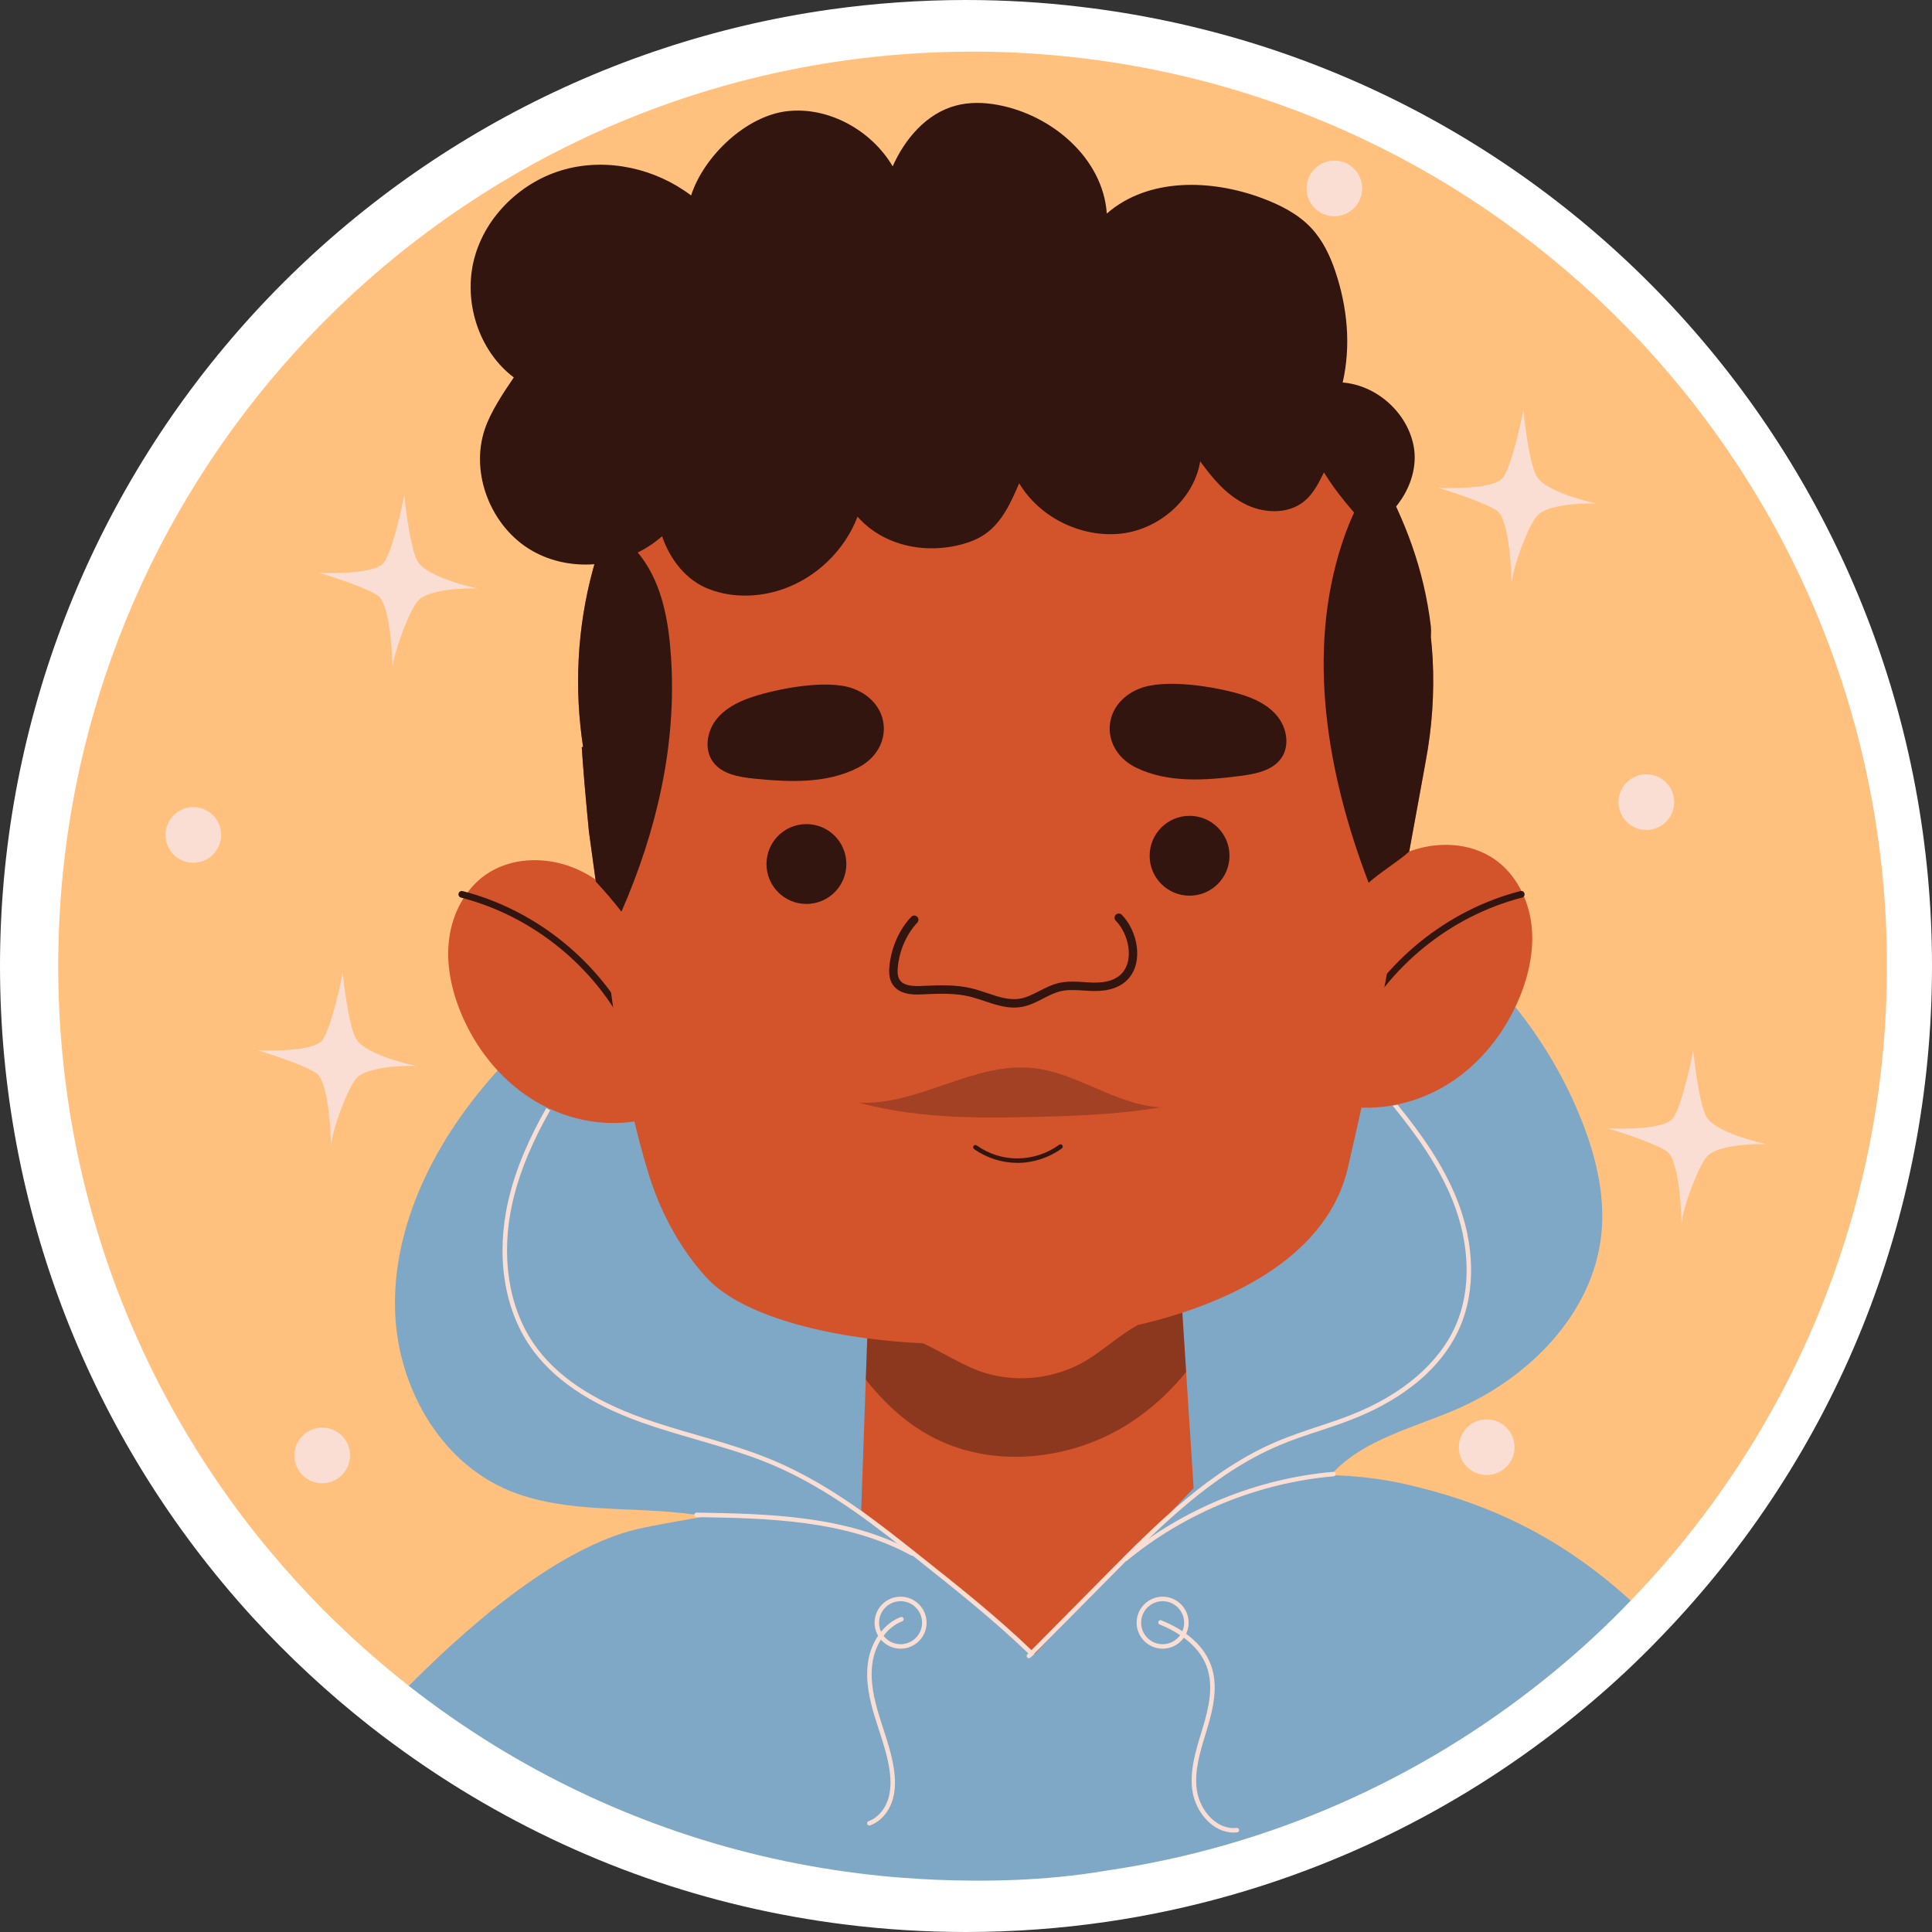
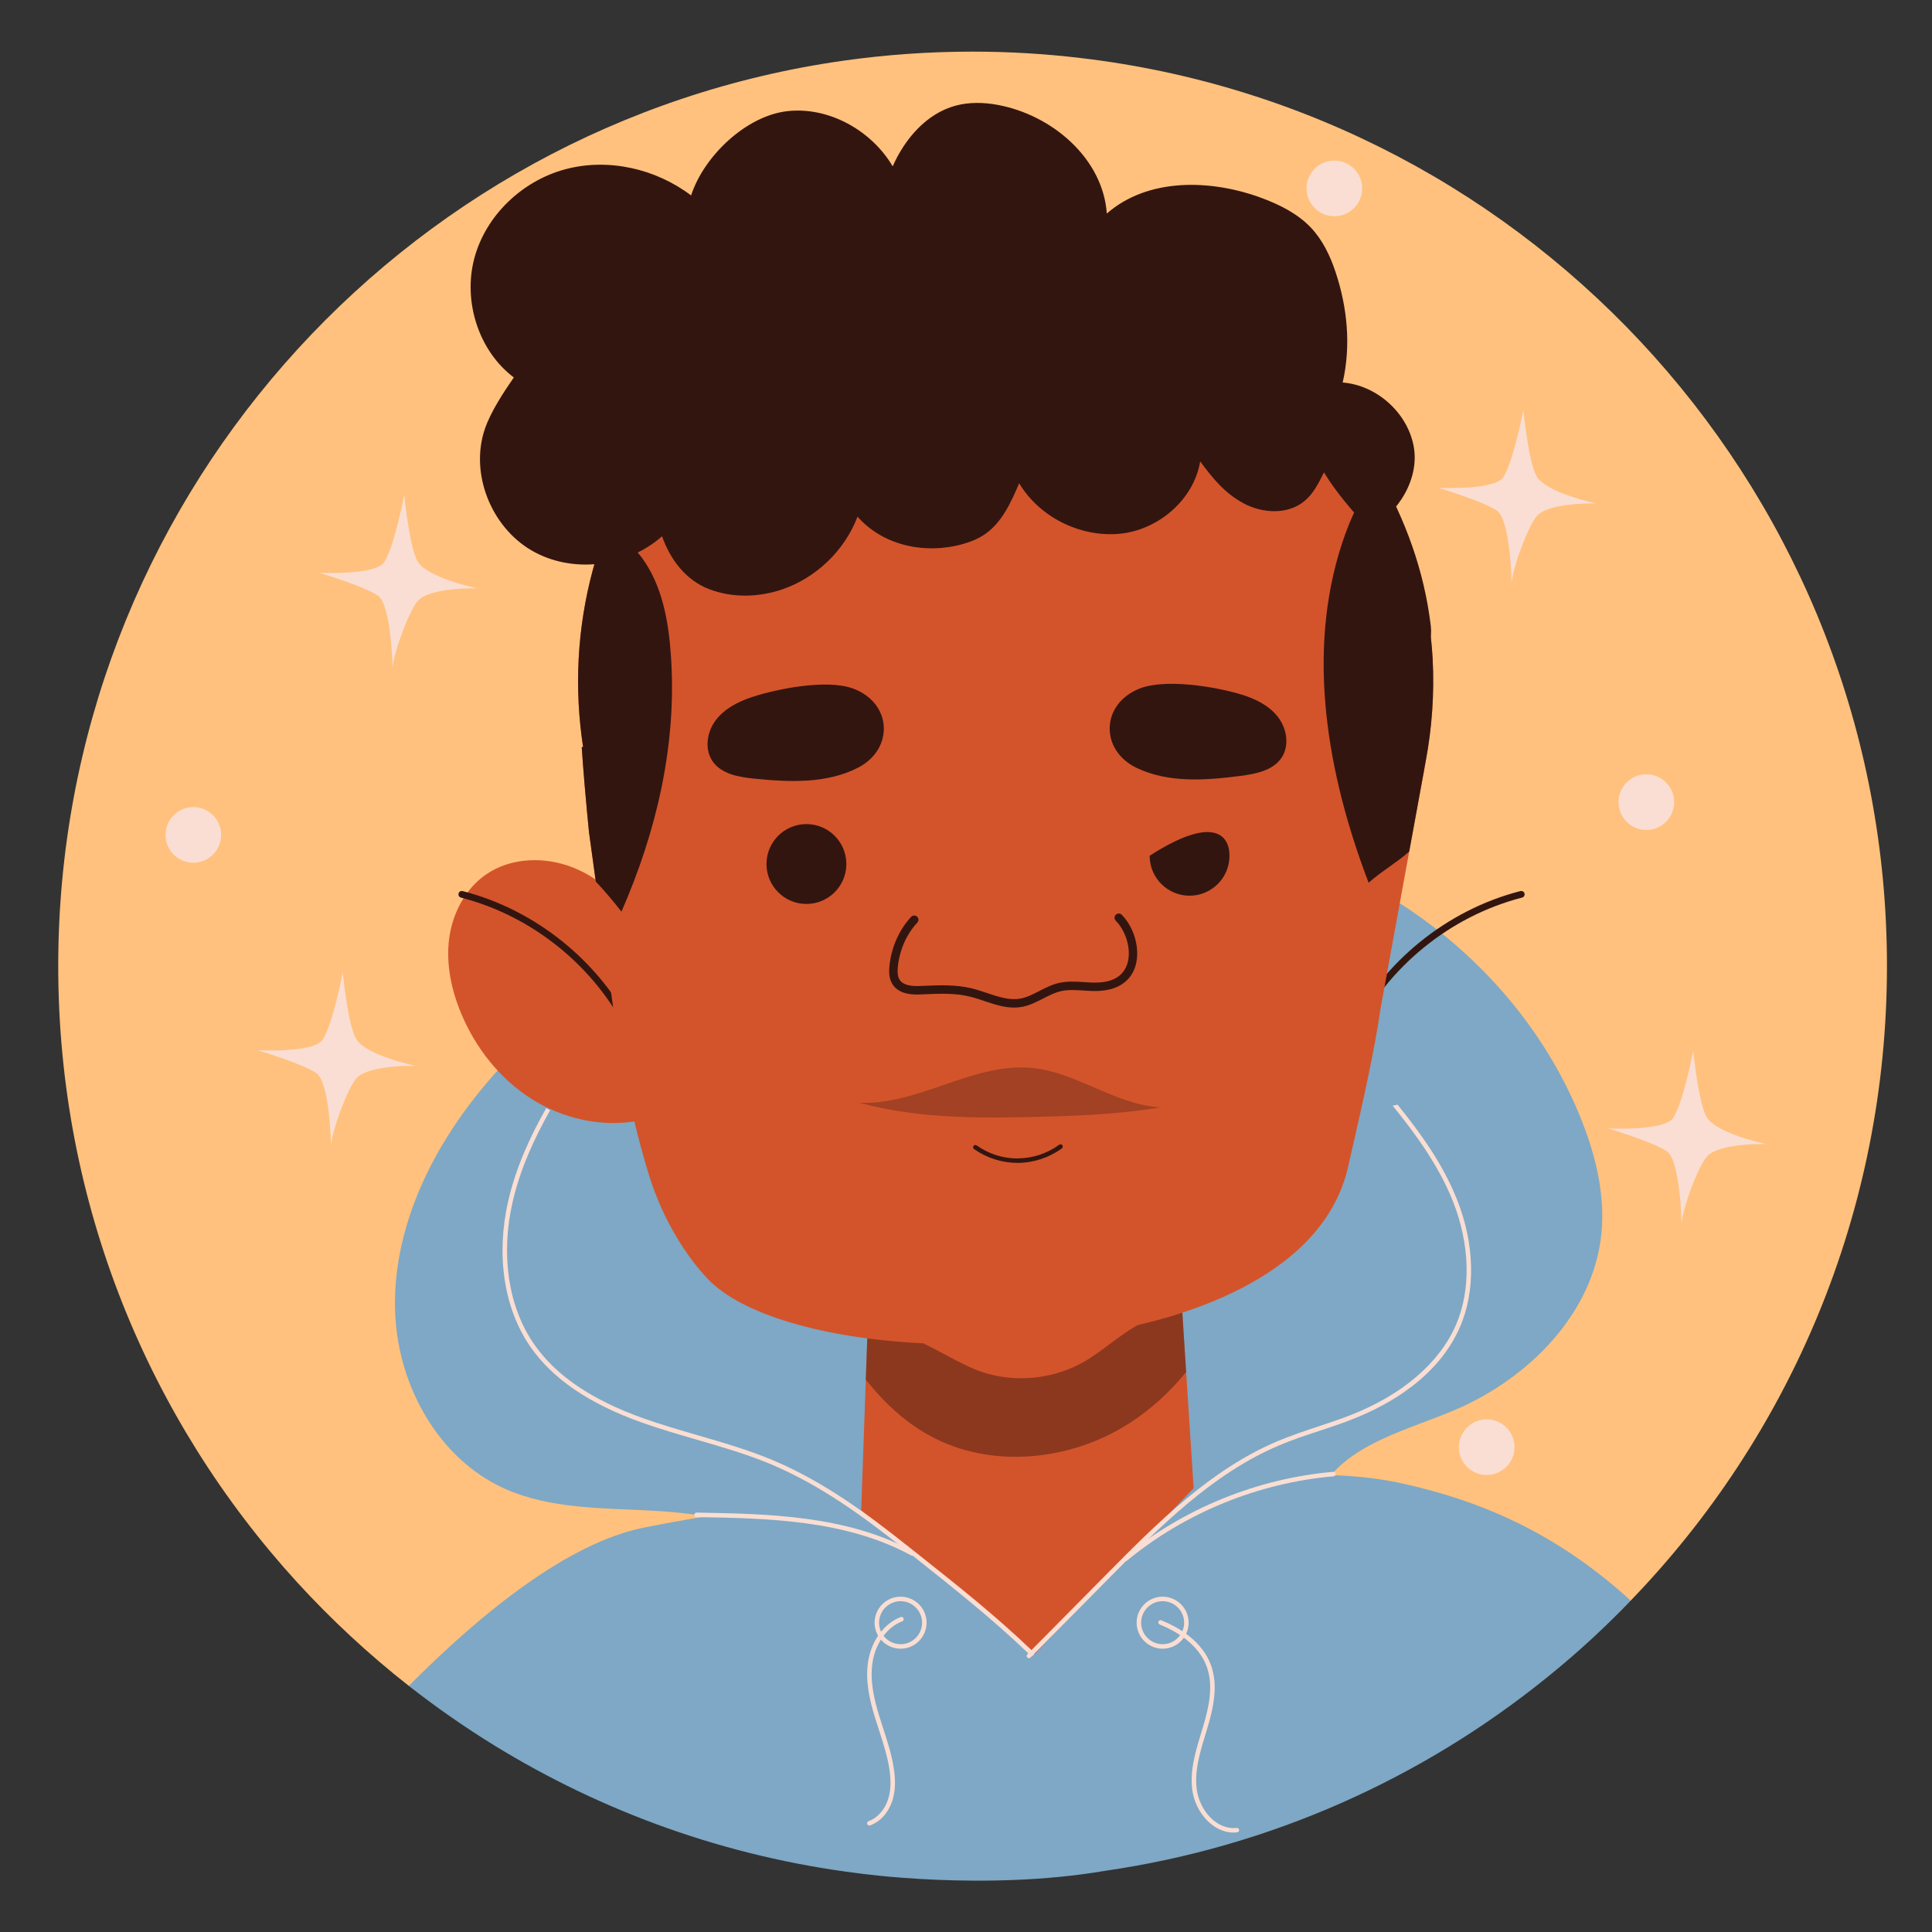
<svg xmlns="http://www.w3.org/2000/svg" version="1.1" id="Capa_1" x="0px" y="0px" viewBox="0 0 512 512" style="enable-background:new 0 0 512 512;" xml:space="preserve" width="512" height="512">
  <rect x="0" y="0" width="512" height="512" fill="#333333" stroke="none" />
  <g>
    <g>
-       <path style="fill:#FFFFFF;" d="M255.989,512c-10.79,0-21.6-0.673-32.132-2c-36.29-4.543-70.547-16.59-101.809-35.807    c-8.187-5.044-16.22-10.641-23.885-16.639c-11.164-8.766-21.683-18.525-31.288-29.019C23.745,381.28,0,320.013,0,256.011    C0,193.94,22.494,134.07,63.338,87.426c40.453-46.196,96.049-76.346,156.55-84.898C231.792,0.851,243.936,0,255.989,0    c10.109,0,20.269,0.601,30.197,1.784C414.908,16.879,512,126.175,512,256.011c0,66.67-25.482,129.769-71.754,177.674    c-1.615,1.706-3.296,3.414-5.047,5.116c-5.761,5.69-12.097,11.325-18.754,16.679c-35.567,28.663-78.177,47.276-123.209,53.824    C281.035,511.091,268.498,512,255.989,512z" />
-     </g>
+       </g>
    <g>
      <g>
        <path style="fill:#FFC17D;" d="M432.15,424.177c42.053-43.535,67.914-102.829,67.914-168.166     c0-124.174-93.387-226.525-213.754-240.641c-9.373-1.117-18.906-1.687-28.575-1.687c-11.608,0-23.033,0.821-34.185,2.395     C105.921,32.703,15.43,133.775,15.43,256.012c0,62.92,23.968,120.206,63.285,163.285c9.099,9.943,18.997,19.134,29.624,27.48     l140.713,8.275l15.596,16.489l80.747-43.037L432.15,424.177z" />
      </g>
      <g>
        <g>
          <path style="fill:#FADED3;" d="M426.136,299.041c0,0,14.51,0.746,17.134-2.628c2.623-3.374,5.461-17.988,5.461-17.988      s1.325,13.649,3.486,17.51c2.527,4.515,15.9,7.259,15.9,7.259s-12.481-0.387-15.777,3.303      c-2.246,2.516-6.308,13.287-6.717,17.712c0,0-0.296-16.62-3.889-19.104C438.141,302.622,426.136,299.041,426.136,299.041z" />
        </g>
        <g>
          <path style="fill:#FADED3;" d="M68.237,278.322c0,0,14.51,0.746,17.133-2.628c2.623-3.374,5.461-17.988,5.461-17.988      s1.325,13.649,3.486,17.51c2.526,4.516,15.9,7.26,15.9,7.26s-12.482-0.387-15.777,3.303c-2.246,2.516-6.308,13.287-6.717,17.712      c0,0-0.295-16.62-3.888-19.104C80.242,281.903,68.237,278.322,68.237,278.322z" />
        </g>
        <g>
          <path style="fill:#FADED3;" d="M381.106,129.263c0,0,14.51,0.745,17.133-2.628c2.623-3.374,5.461-17.988,5.461-17.988      s1.325,13.649,3.486,17.51c2.526,4.516,15.9,7.26,15.9,7.26s-12.482-0.387-15.777,3.303c-2.246,2.516-6.308,13.287-6.717,17.712      c0,0-0.295-16.62-3.888-19.104C393.111,132.844,381.106,129.263,381.106,129.263z" />
        </g>
        <g>
          <path style="fill:#FADED3;" d="M84.54,151.777c0,0,14.51,0.745,17.133-2.628c2.623-3.374,5.461-17.988,5.461-17.988      s1.325,13.649,3.486,17.51c2.526,4.516,15.9,7.26,15.9,7.26s-12.482-0.387-15.777,3.303c-2.246,2.516-6.308,13.287-6.717,17.712      c0,0-0.296-16.62-3.888-19.104C96.546,155.358,84.54,151.777,84.54,151.777z" />
        </g>
        <g>
          <circle style="fill:#FADED3;" cx="436.297" cy="212.574" r="7.375" />
        </g>
        <g>
          <path style="fill:#FADED3;" d="M360.992,49.929c0,4.073-3.302,7.375-7.376,7.375c-4.073,0-7.375-3.302-7.375-7.375      s3.302-7.375,7.375-7.375C357.689,42.554,360.992,45.856,360.992,49.929z" />
        </g>
        <g>
-           <circle style="fill:#FADED3;" cx="85.388" cy="385.7" r="7.375" />
-         </g>
+           </g>
        <g>
          <path style="fill:#FADED3;" d="M58.606,221.259c0,4.073-3.302,7.376-7.375,7.376c-4.073,0-7.375-3.302-7.375-7.376      c0-4.073,3.302-7.375,7.375-7.375C55.304,213.884,58.606,217.186,58.606,221.259z" />
        </g>
        <g>
          <path style="fill:#FADED3;" d="M401.364,383.516c0,4.073-3.302,7.375-7.375,7.375c-4.073,0-7.375-3.302-7.375-7.375      c0-4.073,3.302-7.375,7.375-7.375C398.062,376.141,401.364,379.443,401.364,383.516z" />
        </g>
      </g>
      <g>
        <g>
          <path style="fill:#7EA8C5;" d="M173.138,400.362c-13.411-0.766-27.362-0.385-39.591-5.943      c-17.35-7.886-27.923-27.04-28.803-46.078c-0.88-19.038,6.76-37.703,17.869-53.188c16.398-22.857,40.2-39.716,65.973-50.989      c25.773-11.273,53.559-17.249,81.399-21.276c14.952-2.163,30.09-3.785,45.151-2.607c44.613,3.488,86.117,33.578,103.305,74.894      c4.211,10.122,7.075,21.098,5.922,31.999c-2.218,20.965-19.192,38.048-38.561,46.373c-12.698,5.457-27.755,8.749-35.325,20.313      c-4.184,6.392-5.255,14.266-7.947,21.416c-9.103,24.181-36.106,37.492-61.869,39.472c-14.577,1.12-29.664-0.728-42.66-7.426      c-14.554-7.501-19.289-18.152-26.595-31.579C204.621,403.269,185.896,401.09,173.138,400.362z" />
        </g>
        <g>
          <g>
            <path style="fill:#D3542B;" d="M316.843,402.414c0,0-13.409,43.258-46.908,43.854c-33.499,0.621-42.041-36.553-42.041-36.553       l1.551-44.093l0.883-24.743l82.245-4.868l1.766,27.582L316.843,402.414z" />
          </g>
          <g style="opacity:0.44;">
            <path style="fill:#331510;" d="M314.338,363.594c-4.247,5.249-9.258,9.854-14.984,13.552       c-15.676,10.093-36.863,12.264-53.16,3.221c-6.585-3.651-12.049-8.828-16.749-14.745l0.883-24.743l82.245-4.868       L314.338,363.594z" />
          </g>
        </g>
        <g>
          <g>
            <path style="fill:#D3542B;" d="M151.817,229.891c-7.484-2.957-16.495-2.695-23.095,1.91       c-5.507,3.843-8.839,10.334-9.698,16.995c-0.858,6.66,0.573,13.464,3.144,19.668c3.806,9.184,10.226,17.371,18.616,22.704       c8.389,5.333,18.768,7.675,28.534,5.817c3.838-0.731,7.752-2.225,10.182-5.284c2.201-2.771,2.89-6.443,3.106-9.975       c0.667-10.893-2.679-21.897-9.084-30.706C167.326,242.497,162.247,234.013,151.817,229.891z" />
          </g>
          <g>
            <path style="fill:#331510;" d="M167.185,274.263c-0.33,0-0.648-0.183-0.804-0.498c-8.687-17.588-25.215-31.004-44.214-35.89       c-0.478-0.123-0.767-0.61-0.643-1.089c0.123-0.479,0.611-0.774,1.089-0.643c19.496,5.014,36.458,18.781,45.373,36.83       c0.218,0.444,0.037,0.979-0.406,1.199C167.453,274.233,167.317,274.263,167.185,274.263z" />
          </g>
        </g>
        <g>
          <g>
-             <path style="fill:#D3542B;" d="M373.017,225.83c7.484-2.957,16.495-2.695,23.095,1.91c5.507,3.843,8.839,10.334,9.698,16.994       c0.859,6.66-0.573,13.464-3.144,19.668c-3.807,9.184-10.227,17.371-18.616,22.704c-8.39,5.333-18.768,7.675-28.534,5.816       c-3.838-0.731-7.751-2.225-10.182-5.284c-2.201-2.771-2.89-6.443-3.106-9.975c-0.667-10.893,2.679-21.897,9.084-30.706       C357.508,238.435,362.587,229.951,373.017,225.83z" />
-           </g>
+             </g>
          <g>
            <path style="fill:#331510;" d="M358.347,274.263c-0.132,0-0.268-0.029-0.395-0.092c-0.443-0.219-0.624-0.755-0.406-1.199       c8.916-18.048,25.879-31.817,45.374-36.83c0.479-0.123,0.968,0.165,1.089,0.643c0.124,0.479-0.165,0.966-0.643,1.089       c-18.998,4.886-35.527,18.302-44.215,35.89C358.995,274.08,358.677,274.263,358.347,274.263z" />
          </g>
        </g>
        <g>
          <path style="fill:#D3542B;" d="M377.829,201.706l-0.596,3.316l-3.388,18.515l-7.874,43.115l-0.143,0.788      c-0.191,1.336-0.405,2.768-0.644,4.199c-2.004,12.049-5.631,27.582-7.969,37.746c-0.024,0.048,0,0.095-0.024,0.143      c-4.557,19.446-23.096,32.02-46.479,39.178c-3.006,0.907-6.108,1.718-9.234,2.458c-4.748,2.624-9.091,6.681-13.815,9.496      c-7.826,4.605-17.561,5.822-26.27,3.293c-5.416-1.575-11.095-5.297-16.749-7.969c-0.024,0-0.048,0-0.048,0      c-26.771-1.289-48.097-7.787-56.901-16.926c-5.392-5.607-11.887-15.285-15.704-27.644c-2.147-6.943-4.08-14.626-5.798-22.571      v-0.024l-0.644-3.126c-0.167,0.024-0.31,0.072-0.477,0.119l-0.763-5.607l-6.418-46.574l-1.813-13.195      c-0.191-1.909-0.358-3.746-0.525-5.464c-0.978-10.379-1.384-16.964-1.384-16.964l0.358-0.048      c-0.572-3.722-0.954-7.492-1.169-11.333c-0.859-16.392,1.79-32.163,7.325-46.551c15.509-40.49,53.708-70.172,99.806-72.629      c15.055-0.788,29.586,1.384,43.019,6.036c0.572,0.215,1.145,0.405,1.718,0.644c25.554,9.306,46.956,27.558,60.175,51.18      c7.015,12.526,11.739,26.556,13.552,41.54l0.286-0.072c0,0,0,0.716-0.048,2.052c0.215,1.909,0.358,3.842,0.477,5.75      C380.144,183.882,379.476,192.949,377.829,201.706z" />
        </g>
        <g>
          <g>
            <path style="fill:#331510;" d="M377.829,201.706l-0.596,3.316l-3.388,18.515l-0.388,2.124       c-3.126,2.816-7.629,5.44-10.755,8.279c-10.975-28.703-16.63-60.938-6.991-90.119c2.195-6.657,5.249-13.171,9.687-18.515       c7.015,12.526,11.971,25.606,13.784,40.59l0.054,0.879c0,0,0,0.716-0.048,2.052c0.215,1.909,0.358,3.842,0.477,5.75       C380.144,183.882,379.476,192.949,377.829,201.706z" />
          </g>
          <g>
            <path style="fill:#331510;" d="M164.69,241.599c-2.147-2.744-4.39-5.416-6.8-7.969l-1.813-13.195       c-0.191-1.909-0.358-3.746-0.525-5.464c-0.978-10.379-1.384-16.964-1.384-16.964l0.358-0.048       c-0.572-3.722-0.954-7.492-1.169-11.333c-0.859-16.392,1.79-32.163,7.325-46.551c3.627,1.718,6.896,4.366,9.281,7.54       c5.559,7.444,7.23,17.06,7.85,26.317C179.411,197.22,174.043,220.221,164.69,241.599z" />
          </g>
          <g>
            <path style="fill:#331510;" d="M183.144,51.798c-9.369-7.116-22.008-9.989-33.369-6.934       c-11.361,3.055-21.046,12.216-24.073,23.584c-3.027,11.368,1.078,24.484,10.46,31.583c-2.744,3.995-6.146,9.118-7.692,13.711       c-3.957,11.76,1.653,25.83,12.358,32.103c10.705,6.273,25.346,4.507,34.624-3.732c2.163,6.202,6.343,11.675,12.478,14.021       c6.135,2.346,13.093,2.19,19.312,0.079c9.064-3.076,16.607-10.348,20.013-19.293c6.857,7.787,18.121,10.063,28.095,7.207       c2.027-0.58,4.002-1.402,5.732-2.607c4.489-3.127,6.853-8.419,9.008-13.447c5.337,8.911,15.981,14.25,26.334,13.404       c10.352-0.846,19.94-8.956,21.635-19.204c3.38,4.56,6.574,8.502,11.589,11.161s11.671,2.986,16.039-0.64       c2.379-1.974,3.808-4.835,5.171-7.61c3.433,5.619,7.523,10.133,11.861,15.088c7.91-4.181,13.663-13.573,11.857-22.336       s-9.835-15.856-18.753-16.568c2.235-9.798,1.254-19.905-1.941-29.433c-1.406-4.191-3.364-8.28-6.384-11.508       c-3.469-3.706-8.136-6.069-12.886-7.859c-13.601-5.123-30.351-5.536-41.299,4.024c-1.021-14.626-14.51-26.144-28.93-28.8       c-3.689-0.679-7.537-0.769-11.157,0.211c-7.703,2.087-13.433,8.778-16.658,16.078c-5.584-9.492-16.893-15.831-27.84-14.635       C197.779,30.644,186.547,41.324,183.144,51.798z" />
          </g>
        </g>
        <g>
          <g>
            <g>
              <g>
                <g>
                  <circle style="fill:#331510;" cx="213.709" cy="228.975" r="10.582" />
                </g>
                <g>
-                   <path style="fill:#331510;" d="M325.828,226.786c0,5.844-4.737,10.582-10.581,10.582c-5.844,0-10.581-4.737-10.581-10.582          c0-5.844,4.737-10.581,10.581-10.581C321.091,216.205,325.828,220.942,325.828,226.786z" />
+                   <path style="fill:#331510;" d="M325.828,226.786c0,5.844-4.737,10.582-10.581,10.582c-5.844,0-10.581-4.737-10.581-10.582          C321.091,216.205,325.828,220.942,325.828,226.786z" />
                </g>
              </g>
            </g>
            <g>
              <path style="fill:#331510;" d="M199.284,184.731c-3.699,1.222-7.352,3.093-9.673,6.223c-2.321,3.129-2.962,7.738-0.693,10.905        c2.379,3.32,6.922,4.079,10.985,4.489c9.306,0.939,19.189,1.376,27.501-2.915c9.527-4.918,9.056-17.074-1.281-20.944        C219.188,179.892,205.911,182.542,199.284,184.731z" />
            </g>
            <g>
              <path style="fill:#331510;" d="M328.77,183.992c3.733,1.115,7.438,2.881,9.848,5.943c2.41,3.061,3.184,7.65,1.006,10.88        c-2.283,3.387-6.802,4.276-10.852,4.803c-9.276,1.206-19.142,1.927-27.573-2.123c-9.665-4.642-9.544-16.806,0.678-20.973        C308.736,179.727,322.083,181.994,328.77,183.992z" />
            </g>
          </g>
          <g>
            <path style="fill:#331510;" d="M268.747,267.02c-2.716,0-5.348-0.883-7.909-1.743c-1.296-0.434-2.635-0.884-3.935-1.195       c-3.906-0.939-8.059-0.758-12.076-0.584l-0.931,0.04c-1.503,0.067-6.099,0.253-7.723-3.345       c-0.647-1.435-0.583-3.034-0.457-4.266c0.5-4.867,2.595-9.587,5.746-12.948c0.422-0.45,1.132-0.473,1.58-0.051       c0.451,0.422,0.473,1.129,0.051,1.58c-2.824,3.011-4.701,7.257-5.152,11.647c-0.099,0.953-0.157,2.17,0.27,3.117       c0.683,1.516,2.444,2.152,5.592,2.03l0.926-0.039c4.17-0.181,8.486-0.365,12.694,0.642c1.396,0.335,2.783,0.801,4.125,1.252       c3.082,1.034,5.985,2.011,8.891,1.475c1.694-0.313,3.298-1.135,4.996-2.005c1.565-0.802,3.182-1.632,4.94-2.072       c2.333-0.585,4.68-0.433,6.95-0.284c0.82,0.053,1.641,0.107,2.458,0.125c3.559,0.068,6.056-0.767,7.638-2.576       c3.147-3.595,1.651-10.385-1.736-13.827c-0.434-0.44-0.428-1.148,0.012-1.581c0.44-0.435,1.148-0.428,1.581,0.012       c4.145,4.212,5.807,12.321,1.825,16.869c-2.017,2.304-5.179,3.429-9.368,3.338c-0.85-0.018-1.703-0.073-2.556-0.129       c-2.195-0.142-4.269-0.277-6.262,0.222c-1.509,0.379-2.944,1.114-4.464,1.893c-1.766,0.906-3.592,1.842-5.609,2.215       C270.14,266.963,269.44,267.02,268.747,267.02z" />
          </g>
          <g>
            <g style="opacity:0.31;">
              <path style="fill:#331510;" d="M307.54,293.462c-11.875-0.658-22.104-9.233-33.937-10.428        c-15.673-1.582-30.262,10.009-45.993,9.186c16.998,4.595,34.405,4.126,52.005,3.624        C288.805,295.583,298.474,294.981,307.54,293.462z" />
            </g>
            <g>
              <path style="fill:#331510;" d="M269.65,308.177c-4.089,0-8.169-1.296-11.507-3.655c-0.269-0.19-0.333-0.563-0.143-0.832        c0.19-0.269,0.56-0.332,0.832-0.143c3.176,2.247,7.031,3.519,10.962,3.436c3.89-0.031,7.763-1.312,10.905-3.608        c0.266-0.195,0.638-0.138,0.833,0.13c0.195,0.266,0.137,0.638-0.13,0.833c-3.342,2.442-7.461,3.806-11.599,3.84        C269.753,308.177,269.701,308.177,269.65,308.177z" />
            </g>
          </g>
        </g>
        <g>
          <path style="fill:#7EA8C5;" d="M293.016,495.763c43.763-6.363,83.718-24.447,116.603-50.947      c6.18-4.971,12.132-10.239,17.788-15.827c1.619-1.573,3.192-3.17,4.743-4.812c-20.297-18.518-40.411-26.477-59.864-30.901      c-6.522-1.483-13.204-2.167-19.544-2.349c-0.524-0.023-1.049-0.046-1.551-0.046h-0.023c-12.748-0.251-24.037,1.437-30.149,2.6      c-1.026,0.182-1.916,0.365-2.623,0.524c-1.14,0.228-1.847,0.411-2.075,0.456c-0.069,0.023-0.091,0.023-0.091,0.023l-6.272,6.545      l-11.334,11.836l-18.13,18.906l-0.547,0.57l-5.747,6.021l-0.114-0.091l-0.045-0.046l-0.89-0.73l-43.74-36.26      c-0.023-0.023-0.023-0.023-0.046-0.046l-1.14-0.958l-0.319-0.251c0,0-0.137-0.046-0.388-0.114c0,0,0,0-0.023,0      c-0.456-0.137-1.368-0.342-2.851-0.502c-4.698-0.57-15.143-0.912-35.394,2.166c-0.73,0.114-1.459,0.228-2.189,0.342h-0.023      c-4.903,0.775-10.353,1.756-16.397,2.965c-20.069,4.014-42.965,22.486-62.304,41.939c7.229,5.656,14.778,10.924,22.623,15.759      c28.712,17.651,61.369,29.51,96.352,33.888C227.314,496.424,260.917,501.273,293.016,495.763z" />
        </g>
        <g>
          <g>
            <g>
              <path style="fill:#FADED3;" d="M274.015,438.347c-0.024,0.095-0.072,0.191-0.143,0.262c-0.072,0.072-0.191,0.143-0.286,0.167        c-0.048,0.024-0.095,0.024-0.143,0.024c-0.143,0-0.31-0.048-0.429-0.167c-0.167-0.167-0.334-0.31-0.501-0.477        c-9.449-9.067-19.303-16.869-29.682-25.124l-3.436-2.72c-10.451-8.303-21.951-16.749-35.122-22.285        c-6.394-2.672-13.194-4.629-19.756-6.538c-4.772-1.384-9.711-2.815-14.459-4.509c-13.982-4.987-23.645-11.596-29.562-20.161        c-6.967-10.141-9.091-24.17-5.822-38.51c2.028-8.876,5.822-17.155,10.093-24.647c0.334,0.191,0.668,0.382,1.026,0.573        c-4.199,7.42-7.945,15.58-9.95,24.337c-3.197,14.006-1.145,27.701,5.631,37.555c5.774,8.375,15.246,14.817,28.99,19.732        c4.724,1.67,9.639,3.102,14.388,4.486c6.609,1.909,13.409,3.889,19.875,6.586c13.314,5.583,24.886,14.101,35.408,22.452        l3.436,2.72c10.403,8.255,20.281,16.081,29.777,25.196c0.167,0.167,0.334,0.31,0.501,0.477        C274.015,437.942,274.063,438.156,274.015,438.347z" />
            </g>
          </g>
          <g>
            <g>
              <path style="fill:#FADED3;" d="M386.92,351.641c-5.75,13.242-18.682,20.615-28.536,24.48        c-2.911,1.145-5.917,2.147-8.804,3.102c-3.507,1.145-7.11,2.338-10.522,3.794c-17.656,7.42-31.9,21.808-44.451,34.501        l-20.591,20.83l-0.931,0.931c-0.119,0.119-0.262,0.167-0.429,0.167c-0.143,0-0.286-0.048-0.406-0.167        c-0.239-0.239-0.239-0.62,0-0.859l0.263-0.262l0.835-0.859l20.4-20.615c12.646-12.765,26.985-27.248,44.833-34.764        c3.483-1.455,7.11-2.672,10.617-3.842c2.887-0.954,5.87-1.932,8.757-3.078c13.624-5.321,23.502-13.791,27.868-23.836        c4.08-9.401,3.77-21.426-0.859-32.998c-3.699-9.21-9.687-17.513-15.891-25.148c0.406-0.072,0.835-0.167,1.288-0.263        c6.156,7.564,12.025,15.795,15.7,24.981C390.809,329.57,391.119,341.953,386.92,351.641z" />
            </g>
          </g>
        </g>
        <g>
          <path style="fill:#FADED3;" d="M241.769,412.286c-0.097,0-0.195-0.024-0.286-0.073c-17.433-9.508-38.399-9.857-56.897-10.165      c-0.33-0.005-0.592-0.276-0.586-0.605c0.005-0.327,0.271-0.588,0.596-0.588c0.004,0,0.007,0,0.009,0.001      c18.636,0.31,39.758,0.662,57.449,10.309c0.289,0.158,0.395,0.52,0.238,0.809C242.185,412.173,241.981,412.286,241.769,412.286z      " />
        </g>
        <g>
          <path style="fill:#FADED3;" d="M298.296,413.711c-0.172,0-0.342-0.074-0.46-0.218c-0.21-0.254-0.173-0.63,0.081-0.839      c15.599-12.846,35.277-20.873,55.409-22.604c0.316-0.025,0.617,0.215,0.645,0.544c0.028,0.328-0.216,0.617-0.544,0.645      c-19.893,1.71-39.337,9.641-54.753,22.335C298.564,413.666,298.429,413.711,298.296,413.711z" />
        </g>
        <g>
          <g>
            <path style="fill:#FADED3;" d="M238.664,436.922c-3.799,0-6.892-3.093-6.892-6.892c0-3.799,3.093-6.892,6.892-6.892       s6.892,3.093,6.892,6.892C245.556,433.829,242.463,436.922,238.664,436.922z M238.664,424.332       c-3.142,0-5.698,2.556-5.698,5.698c0,3.142,2.556,5.698,5.698,5.698s5.698-2.556,5.698-5.698       C244.362,426.888,241.806,424.332,238.664,424.332z" />
          </g>
          <g>
            <path style="fill:#FADED3;" d="M308.111,436.922c-3.799,0-6.892-3.093-6.892-6.892c0-3.799,3.093-6.892,6.892-6.892       s6.892,3.093,6.892,6.892C315.003,433.829,311.91,436.922,308.111,436.922z M308.111,424.332c-3.142,0-5.698,2.556-5.698,5.698       c0,3.142,2.556,5.698,5.698,5.698s5.698-2.556,5.698-5.698C313.809,426.888,311.253,424.332,308.111,424.332z" />
          </g>
          <g>
            <path style="fill:#FADED3;" d="M326.92,485.647c-5.578,0-10.08-5.483-10.907-10.995c-0.788-5.25,0.799-10.445,2.334-15.469       l0.407-1.337c1.638-5.423,2.896-11.14,1.028-16.203c-2.181-5.91-7.979-9.319-12.459-11.139       c-0.306-0.124-0.452-0.471-0.328-0.776c0.124-0.307,0.479-0.451,0.776-0.328c4.703,1.909,10.799,5.512,13.129,11.83       c1.991,5.394,0.694,11.339-1.004,16.961l-0.408,1.342c-1.496,4.897-3.044,9.96-2.295,14.943       c0.791,5.268,5.2,10.531,10.533,9.934c0.317-0.032,0.622,0.201,0.658,0.529c0.035,0.327-0.201,0.622-0.529,0.658       C327.541,485.63,327.229,485.647,326.92,485.647z" />
          </g>
          <g>
            <path style="fill:#FADED3;" d="M230.385,483.786c-0.244,0-0.474-0.152-0.562-0.395c-0.111-0.31,0.05-0.653,0.36-0.763       c2.299-0.824,4.214-2.939,5.125-5.658c0.749-2.237,0.88-4.877,0.401-8.068c-0.531-3.536-1.665-7.025-2.762-10.4       c-0.388-1.191-0.775-2.381-1.139-3.578c-1.319-4.343-2.557-9.48-1.737-14.653c0.865-5.461,4.244-10.064,8.609-11.726       c0.31-0.118,0.655,0.037,0.769,0.345c0.118,0.308-0.037,0.653-0.345,0.769c-3.973,1.514-7.056,5.752-7.856,10.799       c-0.781,4.935,0.421,9.906,1.701,14.119c0.361,1.188,0.746,2.372,1.13,3.556c1.113,3.421,2.263,6.957,2.808,10.591       c0.507,3.383,0.361,6.204-0.451,8.625c-1.025,3.061-3.213,5.455-5.851,6.401C230.52,483.774,230.452,483.786,230.385,483.786z" />
          </g>
        </g>
      </g>
    </g>
  </g>
</svg>